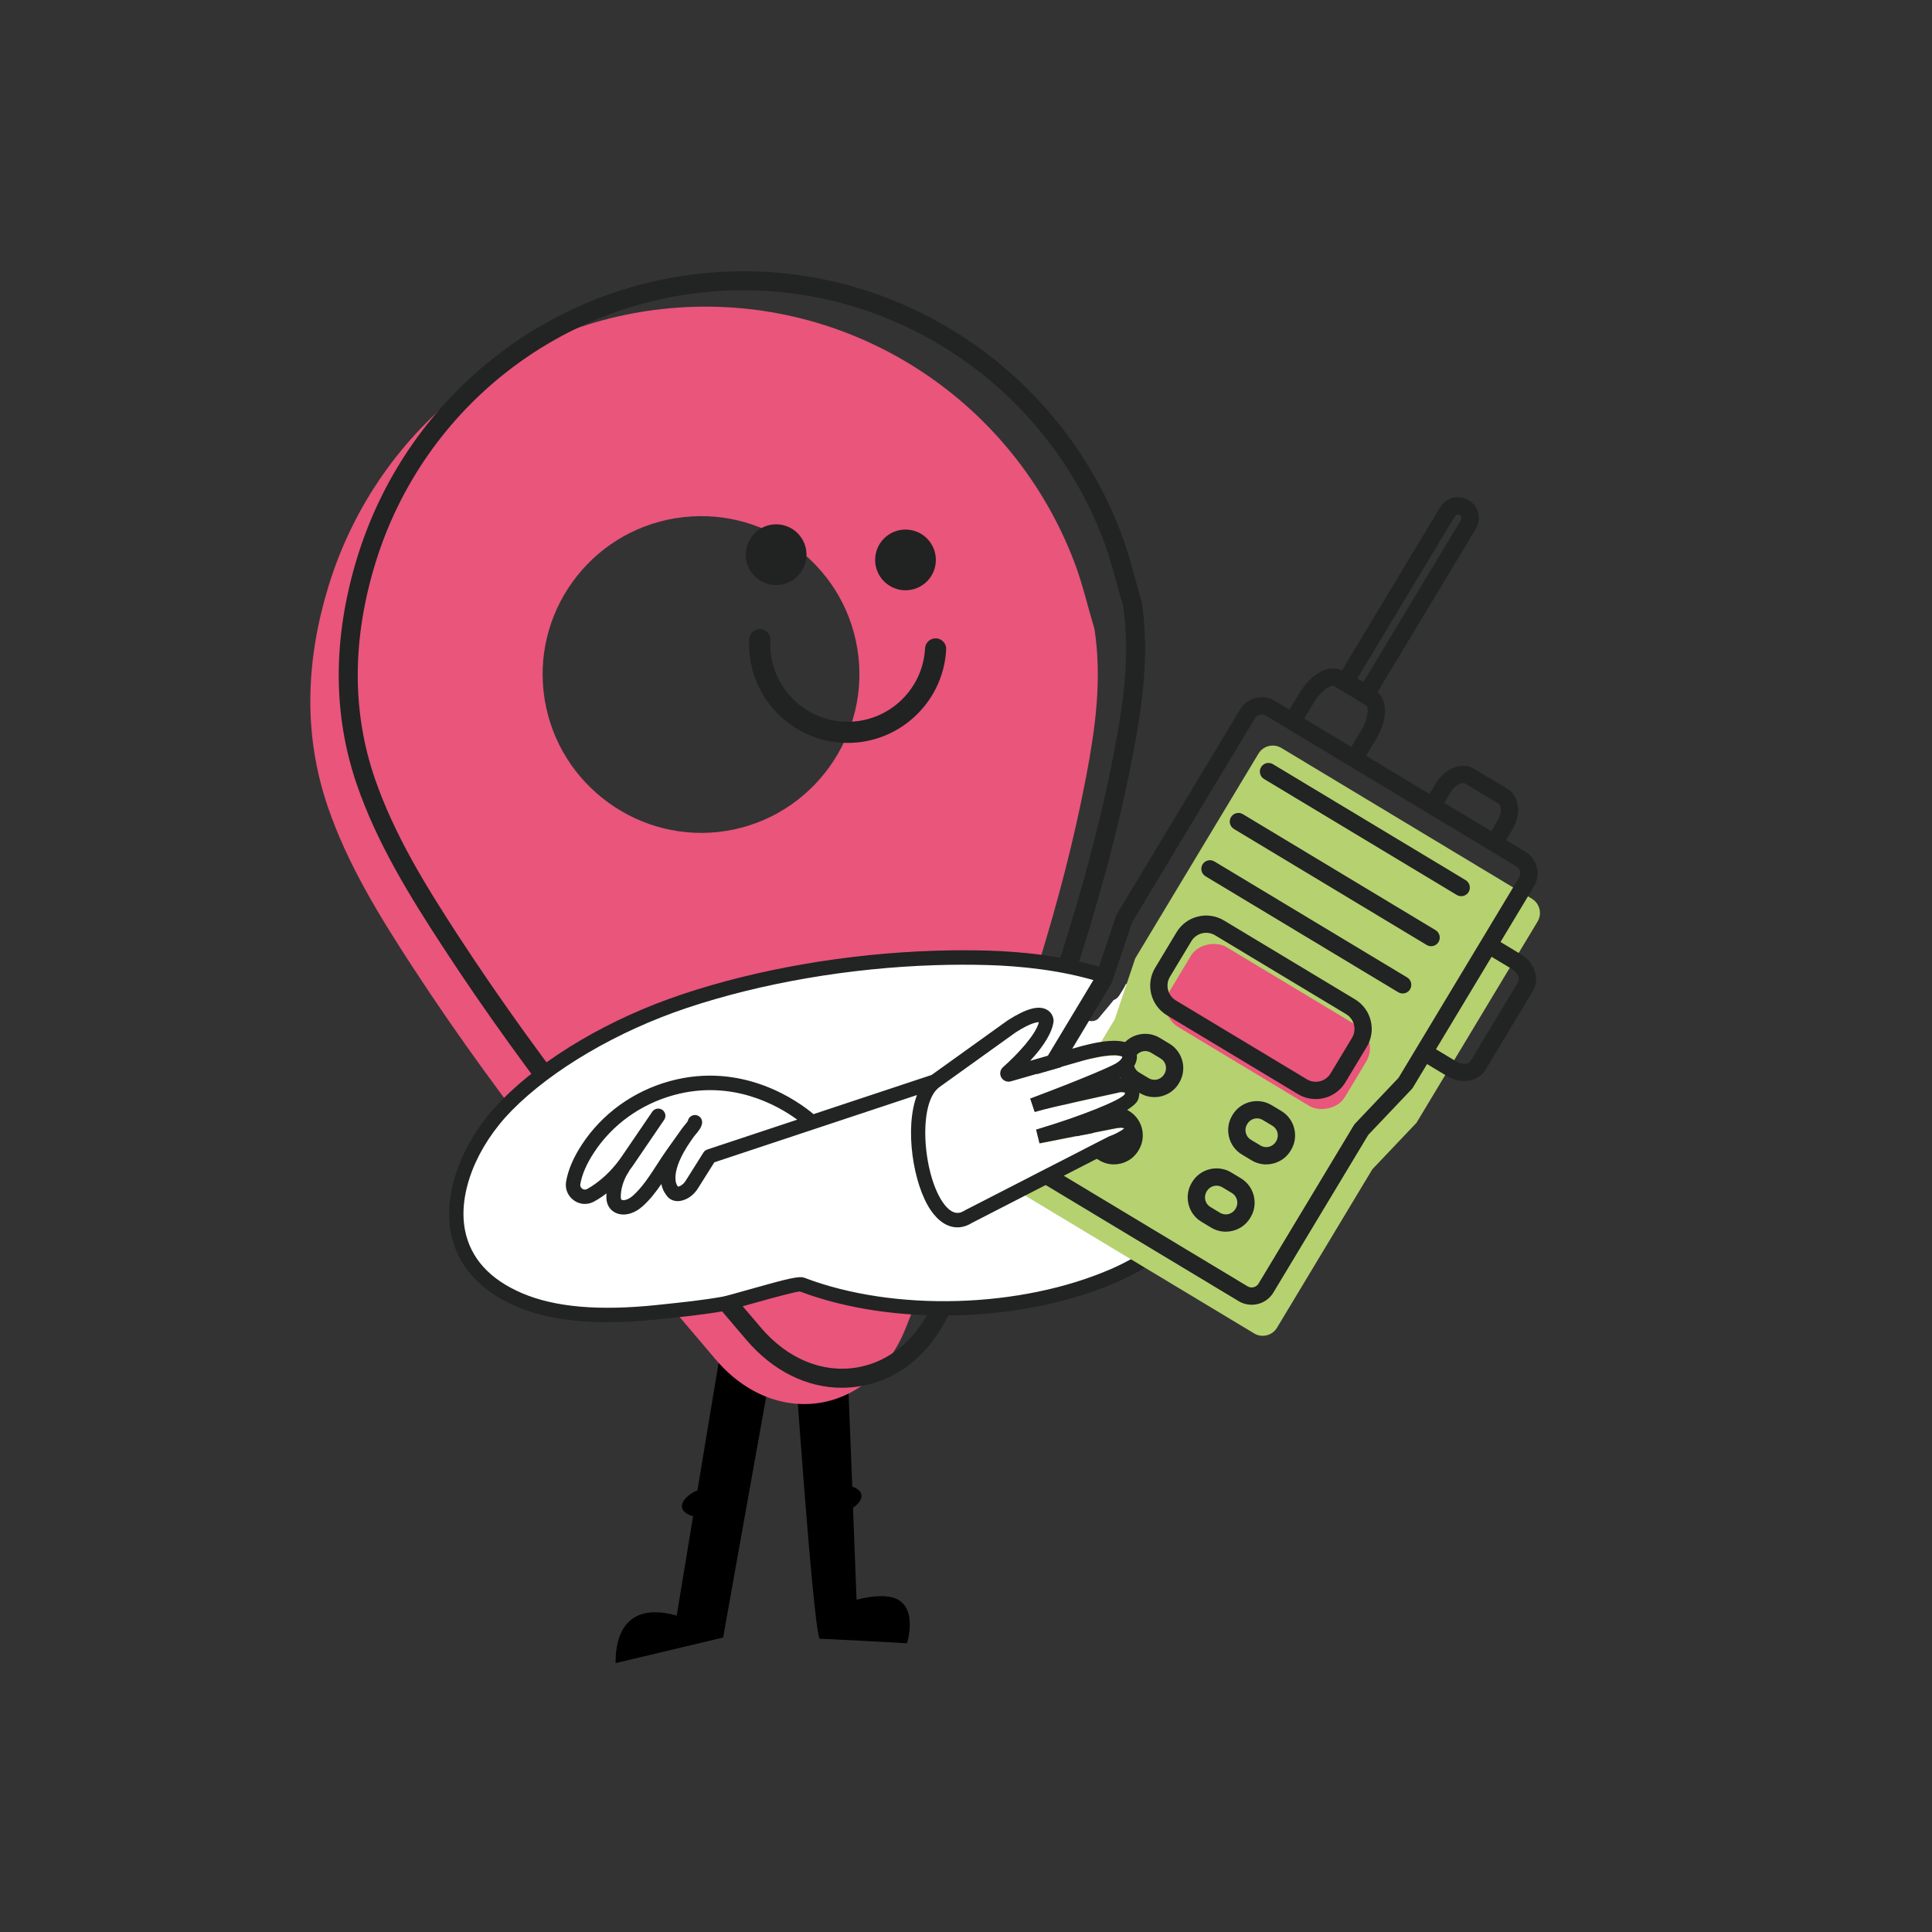
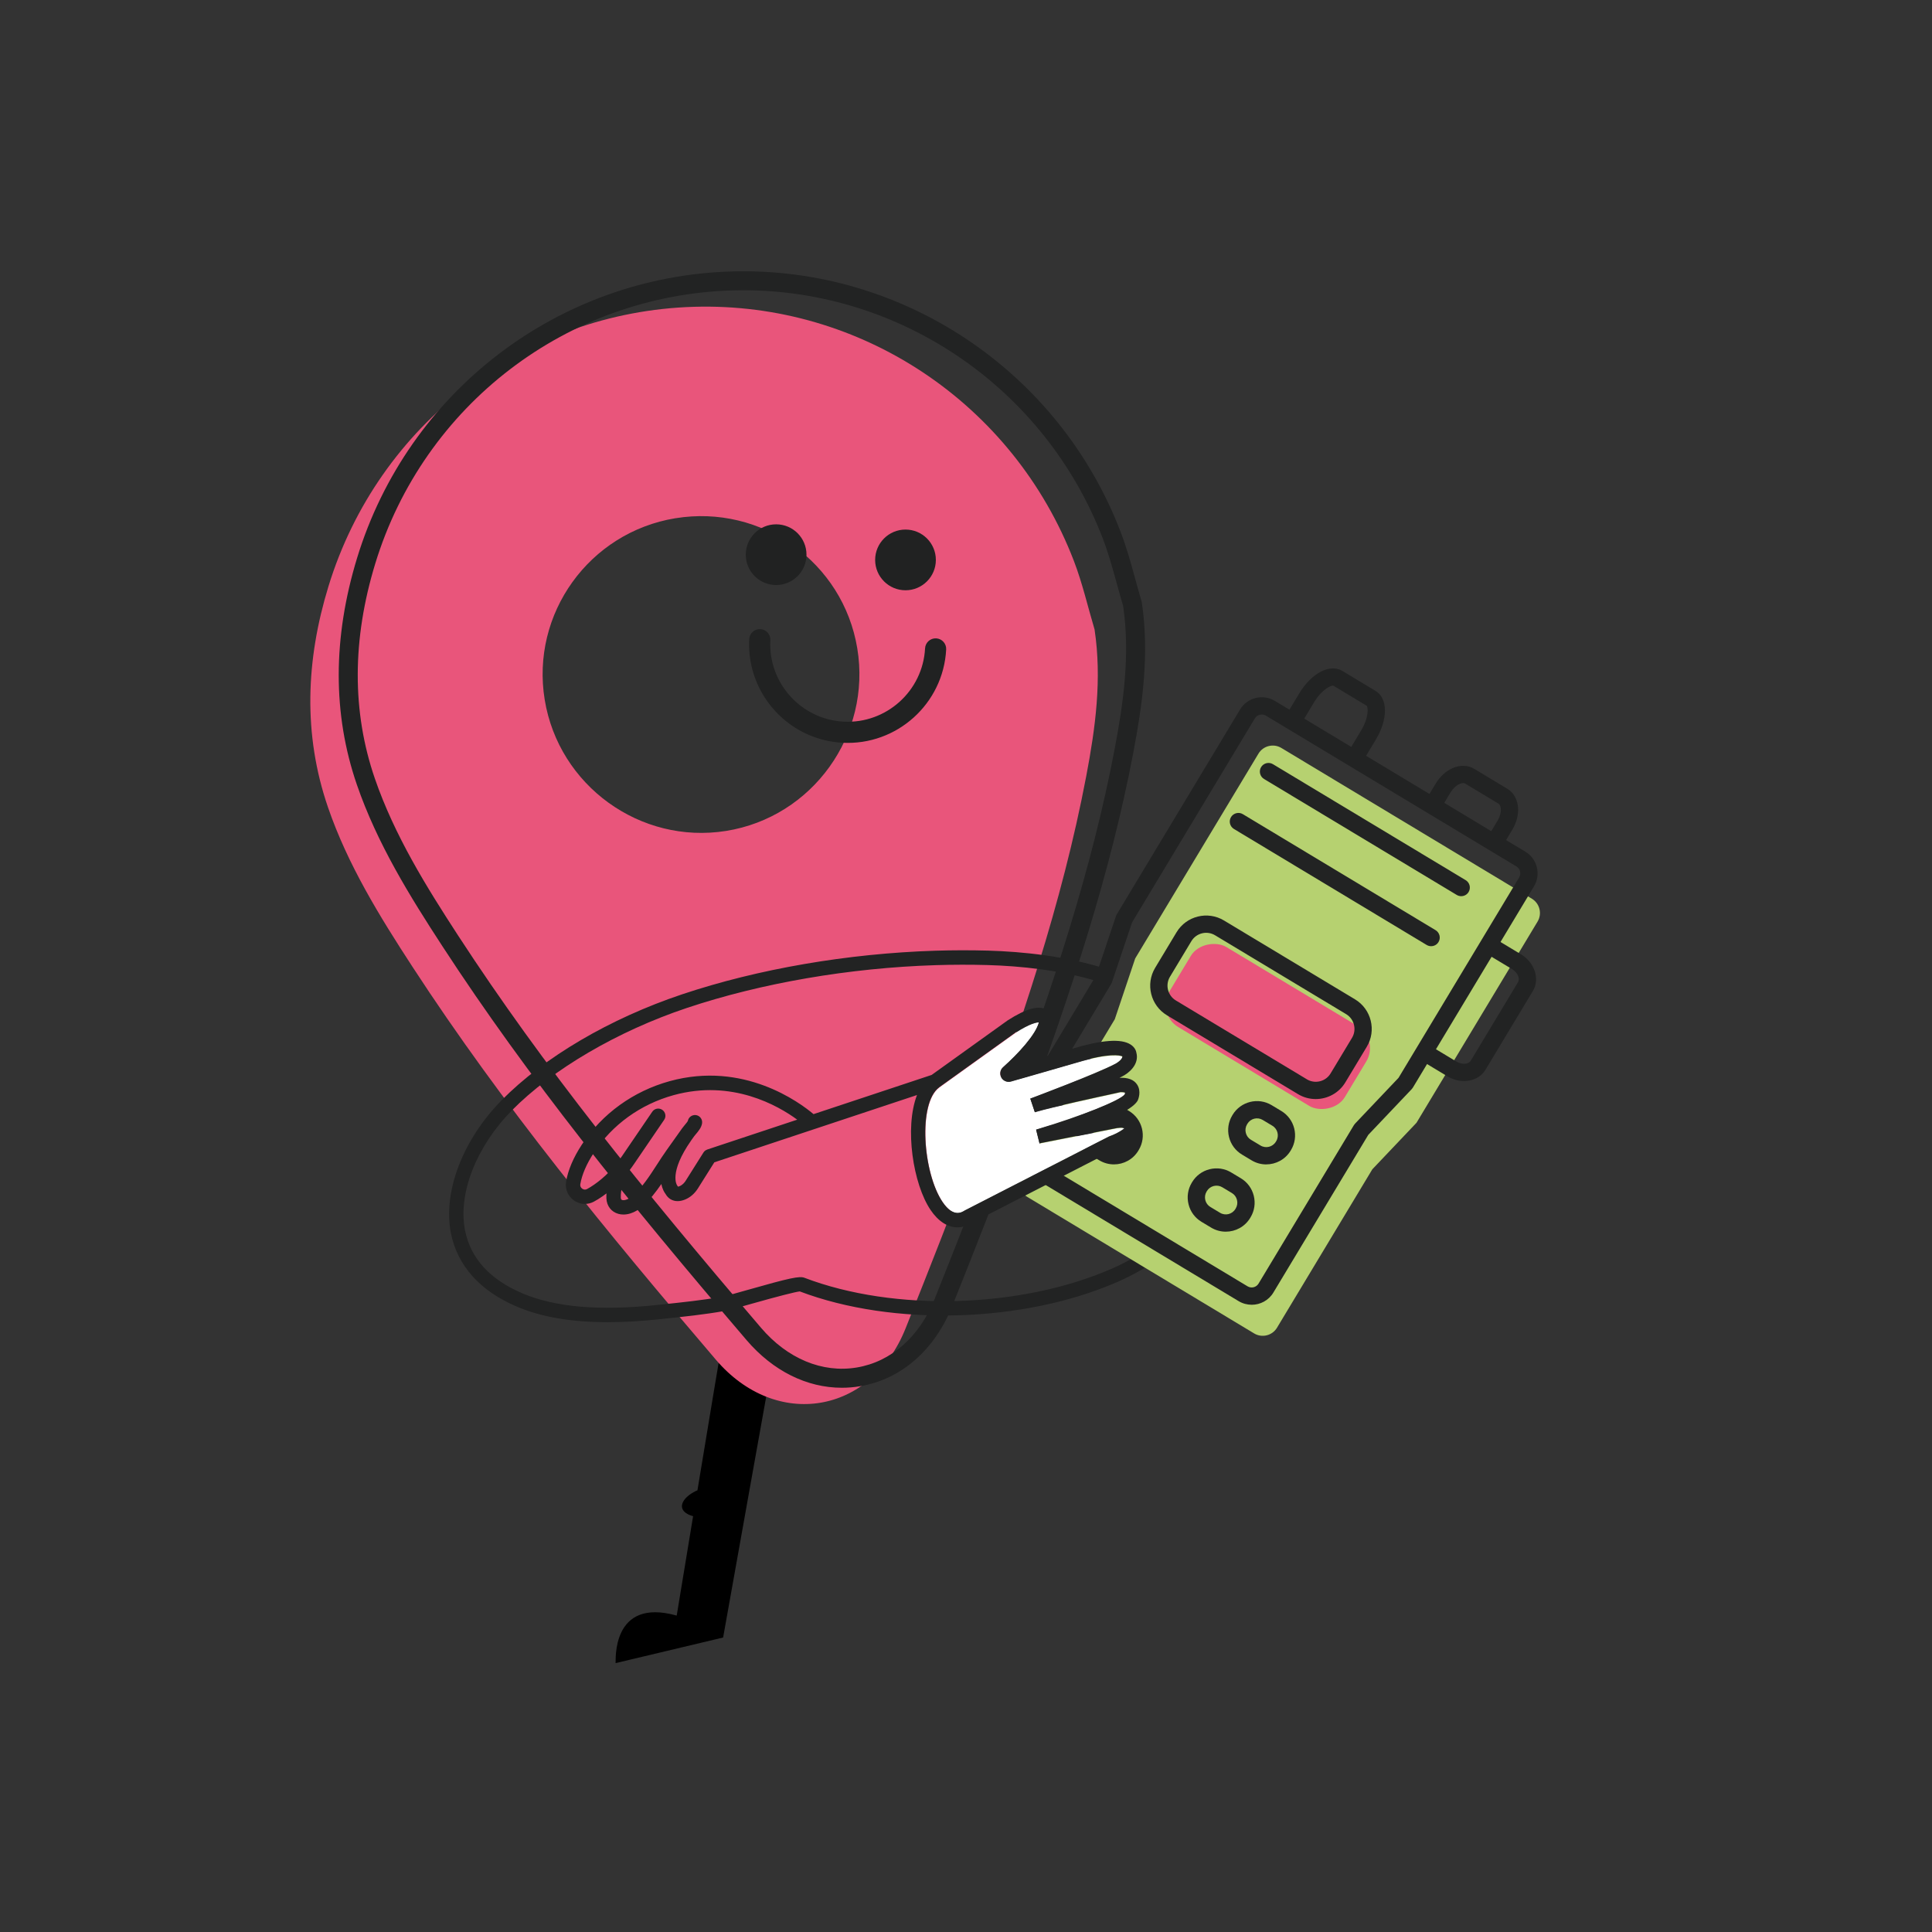
<svg xmlns="http://www.w3.org/2000/svg" id="Capa_1" viewBox="0 0 800 800">
  <rect x="0" y="0" width="800" height="800" fill="#333333" stroke="none" />
  <defs>
    <style>.cls-1{fill:#e9557b;}.cls-2{fill:#fff;}.cls-3{fill:#222323;}.cls-4{fill:#b6d170;}.cls-5{fill:#212222;}</style>
  </defs>
  <path d="M322.11,551.3c-.37,1.84-22.68,126.76-22.68,126.76l-44.52,10.6c.15-.84-1.91-27.32,25.3-19.68,2.57-15.64,4.81-29.26,6.79-41.16-1.17-.33-2.17-.73-2.97-1.32-3.23-2.24-1.51-5.99,3.12-8.59.51-.29,1.06-.59,1.65-.81,11.57-70.02,11.79-70.65,12.08-71.56l10.46,3.49,10.76,2.28Z" />
-   <path d="M375.54,680.44s-35.43-1.99-36.16-1.84c-2.96-6.15-11.39-130.61-11.42-132.62l10.02-.81,11.38-3.78c.51,1.65.73,2.24,3.56,74.21,4.7,1.51,5.32,5.25.29,8.74.44,11.09.92,23.72,1.47,38.08,6.35-1.69,11.35-1.58,11.71-1.43,15.2.73,9.14,19.46,9.14,19.46Z" />
  <path class="cls-1" d="M453.25,260.75c3.08,20.54.34,40.63-3.45,60.58-10.03,52.85-27.36,103.56-45.84,153.89-9.2,25.07-19.03,49.91-28.93,74.72-14.27,35.77-53.68,42.27-78.59,13.1-44.58-52.19-88.16-105.16-125.69-162.78-13.62-20.91-26.78-42.23-34.93-65.95-10.43-30.35-9.12-61.1.17-91.46,20.64-67.47,81.44-113.78,151.44-115.81,69.12-2.01,132.19,40.06,157.24,105.22,3.55,9.24,5.76,18.99,8.6,28.5ZM279.66,214.59c-35.69,5.86-59.93,39.53-54.11,75.14,5.82,35.6,39.56,60.01,75.1,54.34,35.77-5.71,60.26-39.78,54.33-75.61-5.89-35.63-39.59-59.73-75.32-53.86Z" />
  <circle class="cls-5" cx="374.95" cy="231.85" r="12.57" />
  <circle class="cls-5" cx="321.38" cy="229.68" r="12.57" />
  <path class="cls-5" d="M334.53,304.14c-15.05-6.66-25.2-22.11-24.29-39.5.13-2.41,2.19-4.27,4.6-4.14,2.41.13,4.27,2.19,4.14,4.6-.93,17.66,12.69,32.79,30.35,33.72,17.66.93,32.79-12.69,33.72-30.35.13-2.41,2.19-4.27,4.6-4.14,2.41.13,4.27,2.19,4.14,4.6-1.18,22.48-20.43,39.82-42.92,38.63-5.1-.27-9.93-1.47-14.34-3.42Z" />
  <path class="cls-3" d="M348.59,574.64c-14.48,0-28.54-6.96-39.47-19.75-49.82-58.33-90.32-108.41-126-163.19-13.27-20.38-26.93-42.32-35.36-66.82-10.04-29.21-10-60.8.12-93.89,21.06-68.85,83.39-116.51,155.09-118.59,70.75-2.07,135.46,41.24,161.02,107.74,2.5,6.5,4.36,13.26,6.15,19.8.81,2.96,1.66,6.03,2.54,8.99.05.18.09.36.12.54,3.21,21.38.23,42.38-3.47,61.9-9.51,50.16-25.27,98.04-46.01,154.51-9.42,25.64-19.47,51.02-28.96,74.82-7.33,18.37-21.31,30.52-38.36,33.33-2.47.41-4.95.61-7.41.61ZM307.8,120.19c-1.53,0-3.06.02-4.6.07-68.32,1.99-127.71,47.41-147.79,113.03-9.63,31.47-9.7,61.42-.21,89.03,8.13,23.65,21.51,45.12,34.51,65.09,35.45,54.43,75.77,104.27,125.39,162.37,10.95,12.83,25.4,18.83,39.62,16.48,14.26-2.36,26.05-12.74,32.33-28.49,9.47-23.74,19.5-49.06,28.89-74.61,20.6-56.1,36.25-103.64,45.66-153.27,3.56-18.75,6.43-38.87,3.46-58.99-.88-2.96-1.7-5.97-2.51-8.88-1.75-6.35-3.55-12.93-5.91-19.06-23.81-61.94-83.25-102.77-148.85-102.77Z" />
-   <path class="cls-2" d="M478.73,413.71c-3.86-2.39-8.05-4.47-12.48-6.32-.75,1.65-1.76,3.21-2.8,4.83-.57.9-1.41,1.55-2.34,1.91-1.95,2.53-4.1,4.89-6.11,7.38-1.55,1.92-4.84,1.6-6.43,0-1.87-1.87-1.55-4.53,0-6.44,2.25-2.79,4.76-5.36,6.72-8.37.52-.8,1.25-1.42,2.07-1.8.09-.15.19-.3.28-.45.02-.03.05-.1.1-.19-14.87-4.81-31.8-7.16-48.68-7.64-7.14-.2-14.39-.19-21.7.04-35.35,1.11-72.1,7.23-103.96,17.89-28.34,9.49-55.89,25.2-73.58,43.14-23.47,23.82-33.97,63.88,5.28,80.58,16.71,7.11,37.54,7.12,57.12,5.07,9.18-.96,18.29-1.86,27.36-3.46,4.57-.81,30.02-8.92,32.46-8,37.53,14.29,90.98,12.93,129.28-3.73,55.41-24.1,62.15-86.79,17.39-114.46Z" />
  <path class="cls-3" d="M480.3,411.17c-2.88-1.78-5.88-3.37-8.98-4.82-.66,1.89-1.06,3.94-1.67,5.81,2.58,1.24,5.1,2.59,7.51,4.08,18.94,11.71,29.35,31.17,27.85,52.04-1.75,24.32-18.52,45.68-44.87,57.15-37.56,16.34-89.8,17.85-127.02,3.68-2.05-.81-6.01.03-23.56,5.02-4.43,1.26-9.02,2.56-10.49,2.82-8.19,1.44-16.64,2.33-24.88,3.19l-2.27.24c-23.89,2.49-42.09.9-55.64-4.85-13.45-5.73-21.43-14.5-23.72-26.07-3-15.17,4.62-34.67,19.4-49.67,16.73-16.98,43.8-32.83,72.4-42.4,30.83-10.32,67.45-16.63,103.1-17.74h0c7.18-.23,14.42-.24,21.52-.04,13.34.38,30.38,2.04,46.39,7,.52-.76,1.21-1.34,2-1.71.09-.15.19-.3.28-.45.07-.13.49-1,.52-.99.08-.24.15-.47.21-.71,0-.07,0-.15.01-.26.02-.4.09-.77.19-1.13-17.07-5.51-35.28-7.32-49.43-7.73-7.22-.2-14.58-.19-21.87.04-36.23,1.14-73.45,7.55-104.81,18.05-29.9,10.01-57.15,26.01-74.76,43.88-16.13,16.37-24.37,37.96-21,55.02,2.66,13.44,12.07,23.95,27.24,30.4,10.23,4.35,22.57,6.47,37.72,6.47,6.41,0,13.44-.39,20.88-1.17l2.27-.24c8.28-.86,16.85-1.76,25.3-3.25,1.77-.31,5.86-1.47,11.08-2.96,10.66-3.02,18.4-5,19.98-5.12,38.55,14.61,92.53,13.04,131.35-3.85,28.42-12.36,46.53-35.61,48.44-62.19,1.66-23.13-9.8-44.64-30.66-57.54Z" />
  <path class="cls-4" d="M519.31,552.14l-93.94-56.53c-3.24-1.95-4.3-6.2-2.35-9.45l38.59-64.12,8.45-25.17,51.05-84.82c1.95-3.24,6.2-4.3,9.45-2.35l103.77,62.45c3.24,1.95,4.3,6.2,2.35,9.45l-50.14,83.32-18.28,19.25-39.49,65.63c-1.95,3.24-6.2,4.3-9.45,2.35Z" />
  <rect class="cls-1" x="505.65" y="382.64" width="38.66" height="84.79" rx="10.73" ry="10.73" transform="translate(-109.89 655.69) rotate(-58.96)" />
  <path class="cls-3" d="M518.28,540.27c-1.84,0-3.69-.48-5.38-1.49h0s-93.94-56.53-93.94-56.53c-4.94-2.97-6.54-9.41-3.57-14.36l38.39-63.78,8.33-24.8c.08-.25.19-.48.33-.71l51.05-84.82c1.44-2.39,3.72-4.07,6.44-4.75,2.72-.68,5.53-.26,7.92,1.18l103.77,62.45c2.39,1.44,4.07,3.72,4.75,6.44.68,2.72.26,5.53-1.18,7.92l-50.14,83.32c-.13.22-.29.43-.47.62l-18.01,18.97-39.29,65.29c-1.96,3.26-5.43,5.06-8.98,5.06ZM516.6,532.64c1.56.94,3.6.43,4.54-1.13l39.49-65.62c.13-.22.29-.43.47-.62l18.01-18.97,49.94-82.98c.45-.75.58-1.64.37-2.5-.21-.86-.75-1.58-1.49-2.04l-103.77-62.45c-.75-.45-1.64-.58-2.5-.37-.86.21-1.59.75-2.04,1.49l-50.85,84.49-8.33,24.8c-.08.25-.19.48-.33.71l-38.59,64.12c-.94,1.56-.43,3.6,1.13,4.54l93.94,56.53Z" />
  <path class="cls-3" d="M606.22,447.64c-2.28,0-4.66-.63-6.85-1.95l-10.54-6.34c-1.69-1.02-2.24-3.22-1.22-4.91,1.02-1.69,3.22-2.24,4.91-1.22l10.54,6.34c2.48,1.49,5.11,1.04,5.92-.29l19.63-32.62c.81-1.34-.03-3.87-2.51-5.37l-10.54-6.34c-1.69-1.02-2.24-3.22-1.22-4.91,1.02-1.69,3.22-2.24,4.91-1.22l10.54,6.34c5.7,3.43,7.93,10.25,4.95,15.19l-19.63,32.62c-1.83,3.05-5.22,4.68-8.89,4.68Z" />
  <path class="cls-3" d="M619.4,351.52c-.63,0-1.26-.17-1.84-.51-1.69-1.02-2.24-3.22-1.22-4.91l3.77-6.27c.96-1.59,1.45-3.37,1.34-4.89-.03-.5-.2-1.71-.95-2.16l-13.8-8.31c-.76-.46-1.9-.03-2.36.17-1.39.62-2.74,1.88-3.69,3.47l-3.77,6.27c-1.02,1.69-3.22,2.24-4.91,1.22-1.69-1.02-2.24-3.22-1.22-4.91l3.77-6.27c1.72-2.86,4.18-5.11,6.92-6.33,3.13-1.39,6.39-1.3,8.95.24l13.8,8.31c2.56,1.54,4.16,4.38,4.4,7.8.21,2.99-.63,6.22-2.35,9.08l-3.77,6.27c-.67,1.12-1.86,1.73-3.07,1.73Z" />
  <path class="cls-3" d="M561.42,316.63c-.63,0-1.26-.17-1.84-.51-1.69-1.02-2.24-3.22-1.22-4.91l5.22-8.68c3.36-5.58,2.92-9.79,2.33-10.3l-13.79-8.3c-.71-.28-4.64,1.3-8,6.88l-5.22,8.68c-1.02,1.69-3.22,2.24-4.91,1.22-1.69-1.02-2.24-3.22-1.22-4.91l5.22-8.68c5.05-8.39,12.7-12.4,17.82-9.32l13.8,8.31c5.11,3.08,5.16,11.72.11,20.11l-5.22,8.68c-.67,1.12-1.85,1.73-3.07,1.73Z" />
  <path class="cls-3" d="M544.82,455.1c-2.51,0-5.05-.66-7.36-2.05h0l-54.26-32.65c-6.76-4.07-8.95-12.88-4.88-19.64l8.86-14.73c4.07-6.76,12.88-8.95,19.64-4.88l54.26,32.65c6.76,4.07,8.95,12.88,4.88,19.64l-8.87,14.73c-2.68,4.46-7.43,6.93-12.29,6.93ZM541.15,446.92c3.38,2.03,7.79.94,9.82-2.44l8.87-14.73c2.03-3.38.94-7.79-2.44-9.82l-54.26-32.65c-3.38-2.04-7.79-.94-9.82,2.44l-8.86,14.73c-2.04,3.38-.94,7.79,2.44,9.82l54.26,32.65Z" />
  <path class="cls-3" d="M605.05,371.09c-.63,0-1.26-.17-1.84-.51l-79.8-48.02c-1.69-1.02-2.24-3.22-1.22-4.91,1.02-1.69,3.22-2.24,4.91-1.22l79.8,48.02c1.69,1.02,2.24,3.22,1.22,4.91-.67,1.12-1.86,1.73-3.07,1.73Z" />
  <path class="cls-3" d="M592.59,391.8c-.63,0-1.26-.17-1.84-.51l-79.8-48.03c-1.69-1.02-2.24-3.22-1.22-4.91,1.02-1.69,3.22-2.24,4.91-1.22l79.8,48.03c1.69,1.02,2.24,3.22,1.22,4.91-.67,1.12-1.86,1.73-3.07,1.73Z" />
-   <path class="cls-3" d="M580.81,411.37c-.63,0-1.26-.17-1.84-.51l-79.8-48.02c-1.69-1.02-2.24-3.22-1.22-4.91,1.02-1.69,3.22-2.24,4.91-1.22l79.8,48.02c1.69,1.02,2.24,3.22,1.22,4.91-.67,1.12-1.86,1.73-3.07,1.73Z" />
-   <path class="cls-3" d="M478.03,454.29c-2.07,0-4.16-.54-6.06-1.68l-4.01-2.41c-5.57-3.35-7.37-10.6-4.02-16.17l.14-.24c3.35-5.57,10.61-7.38,16.17-4.02l4.01,2.41c5.57,3.35,7.37,10.6,4.02,16.17l-.15.25c-2.21,3.67-6.11,5.7-10.11,5.7ZM474.19,435.23c-1.57,0-3.1.8-3.97,2.24l-.14.24c-1.32,2.19-.61,5.04,1.58,6.35l4.01,2.41h0c2.18,1.31,5.03.61,6.35-1.58l.15-.25c1.31-2.18.6-5.03-1.58-6.35l-4.01-2.41c-.74-.45-1.57-.66-2.38-.66Z" />
  <path class="cls-3" d="M524.33,482.16c-2.07,0-4.16-.54-6.06-1.68h0l-4.01-2.41c-2.69-1.62-4.59-4.19-5.35-7.26-.76-3.06-.29-6.23,1.33-8.92l.14-.24c3.35-5.57,10.61-7.38,16.17-4.03l4.01,2.41c5.57,3.35,7.37,10.6,4.02,16.17l-.15.25c-2.21,3.67-6.11,5.7-10.11,5.7ZM521.96,474.34c2.18,1.31,5.03.61,6.35-1.58l.15-.25c1.31-2.18.61-5.03-1.58-6.35l-4.01-2.41c-2.19-1.32-5.03-.61-6.35,1.58l-.14.24c-.64,1.06-.82,2.3-.52,3.51.3,1.21,1.04,2.22,2.09,2.85l4.01,2.41Z" />
  <path class="cls-3" d="M461.27,482.15c-2.07,0-4.16-.54-6.06-1.68h0s-4.01-2.41-4.01-2.41c-2.69-1.62-4.59-4.19-5.35-7.25-.76-3.06-.29-6.23,1.33-8.92l.14-.24c3.35-5.57,10.61-7.38,16.17-4.03l4.01,2.41c5.57,3.35,7.37,10.6,4.02,16.17l-.15.25c-2.21,3.67-6.11,5.7-10.11,5.7ZM458.9,474.33c2.18,1.31,5.03.61,6.35-1.58l.15-.25c1.31-2.18.61-5.03-1.58-6.35l-4.01-2.41c-1.05-.63-2.29-.82-3.5-.52-1.21.3-2.22,1.04-2.85,2.1l-.14.24c-.64,1.06-.82,2.3-.52,3.51s1.04,2.22,2.1,2.85l4.01,2.41Z" />
  <path class="cls-3" d="M507.57,510.01c-2.07,0-4.16-.54-6.06-1.68h0l-4.01-2.41c-2.69-1.62-4.59-4.19-5.35-7.25-.76-3.06-.29-6.23,1.33-8.92l.15-.25c1.62-2.69,4.19-4.59,7.25-5.35,3.06-.76,6.23-.29,8.92,1.33l4.01,2.41c2.69,1.62,4.59,4.19,5.35,7.25.76,3.06.29,6.23-1.33,8.92l-.15.25c-2.21,3.67-6.11,5.7-10.11,5.7ZM505.2,502.2c2.18,1.31,5.03.61,6.35-1.58l.15-.25c.63-1.05.81-2.29.51-3.5-.3-1.21-1.04-2.22-2.09-2.85l-4.01-2.41c-1.05-.63-2.29-.81-3.5-.52-1.21.3-2.22,1.04-2.85,2.09l-.15.25c-.63,1.05-.81,2.29-.52,3.5.3,1.21,1.04,2.22,2.1,2.85l4.01,2.41Z" />
-   <path class="cls-3" d="M565.79,290.9c-.64,0-1.28-.17-1.84-.51l-8.66-5.21c-.81-.49-1.4-1.28-1.63-2.2-.23-.92-.08-1.89.41-2.71l42.29-70.28c1.17-1.95,3.04-3.33,5.26-3.88,2.22-.55,4.51-.21,6.46.97l.14.09c4.04,2.43,5.35,7.69,2.92,11.73l-42.29,70.28c-.49.81-1.28,1.4-2.2,1.63-.28.07-.57.11-.86.11ZM562.04,280.89l2.53,1.52,40.45-67.21c.39-.64.17-1.52-.47-1.91l-.14-.09c-.43-.26-.84-.21-1.05-.15-.21.05-.6.2-.86.63l-40.45,67.21Z" />
  <path class="cls-2" d="M388.95,450.32l31.71-22.75c5.96-3.81,8.63-4.22,9.58-4.2-1.26,5.11-8.64,13.1-14.85,18.62-1.21,1.07-1.51,2.8-.74,4.21.78,1.42,2.42,2.1,4,1.66l27.29-7.84c13.57-4.04,17.87-2.94,18.88-2.5-.05,1.33-2.24,2.71-2.9,3.05-7.75,4.11-34.1,13.98-34.36,14.08l-.89.33,1.87,5.6.91-.27c5.97-1.77,25.78-6.07,32.29-7.48,1.05-.23,1.74-.38,2.19-.5h0c1.13-.05,1.74.1,1.97.19,0,.18-.04.48-.09.66-1.73,2.52-18.01,9.06-35.84,14.38l-.9.27,1.41,5.7,30.37-5.99c2.68-.63,4.17-.53,4.91-.34-.17.14-.38.29-.63.48-1.63,1.18-3.56,2.17-5.91,3.01l-59.72,30.64c-1.29.81-4.73,2.98-9.15-3.53-8.15-12.01-10.28-40.95-1.4-47.46Z" />
  <path class="cls-3" d="M471.97,465.94c-.39-1.83-1.68-3.43-3.36-4.17-1.21-.53-2.64-.8-4.28-.8h-.05c3.65-1.93,5.89-3.65,6.81-5.24.18-.38,1.67-3.83-.28-6.7-1.34-1.98-3.71-2.88-7.24-2.74.36-.18.68-.35.98-.5,2.85-1.38,7.3-5.02,5.99-9.95-.09-.55-.5-2.1-2.36-3.31-3.89-2.52-11.74-1.98-23.98,1.66l-17.64,5.07c5.98-6.45,9.24-12,9.72-16.53v-.07s0-.07,0-.07c0-.32-.17-3.12-2.94-4.57-3.38-1.79-8.48-.37-16.09,4.5l-31.48,22.59-48.9,16.23c-5.79-4.88-28.99-22.08-59.55-13.66-15.09,4.16-28.01,13.49-36.38,26.27-3.53,5.38-5.73,10.56-6.54,15.37-.5,2.96.72,5.91,3.18,7.69,1.37.99,2.96,1.51,4.62,1.51,1.26,0,2.52-.32,3.65-.91,1.15-.61,2.38-1.37,3.67-2.27.55-.38,1.08-.78,1.61-1.18-.05.73-.06,1.44-.03,2.14.16,3.11,2.06,5.53,4.95,6.33.66.19,1.37.28,2.11.28.97,0,1.97-.16,2.95-.48,1.75-.55,3.43-1.55,5.01-2.96,2.98-2.66,5.45-5.87,7.74-9.2.39,2.09,1.2,3.43,1.73,4.12,1.08,1.92,2.86,2.97,5,2.97.97,0,1.99-.22,3.04-.64,2.15-.87,4-2.47,5.36-4.62l6.8-10.81,83.92-27.86c-5.25,13.6-1.6,36.95,5.64,47.62,3.18,4.69,7.03,7.17,11.11,7.17,2.03,0,4.05-.62,5.93-1.81l59.08-30.33c2.66-.94,5.05-2.18,7.11-3.69,1-.72,1.73-1.36,2.25-1.94,1.08-1.21,1.49-2.85,1.14-4.5ZM388.89,450.22l31.71-22.75c5.96-3.81,8.63-4.22,9.58-4.2-1.26,5.11-8.64,13.1-14.85,18.62-1.21,1.07-1.51,2.8-.74,4.21.78,1.42,2.42,2.1,4,1.66l27.29-7.84c13.57-4.04,17.87-2.94,18.88-2.5-.05,1.33-2.24,2.71-2.9,3.05-7.75,4.11-34.1,13.98-34.36,14.08l-.89.33,1.87,5.6.91-.27c5.97-1.77,25.78-6.07,32.29-7.48,1.05-.23,1.74-.38,2.19-.5h0c1.13-.05,1.74.1,1.97.19,0,.18-.04.48-.09.66-1.73,2.52-18.01,9.06-35.84,14.38l-.9.27,1.41,5.7,30.37-5.99c2.68-.63,4.17-.53,4.91-.34-.17.14-.38.29-.63.48-1.63,1.18-3.56,2.17-5.91,3.01l-59.72,30.64c-1.29.81-4.73,2.98-9.15-3.53-8.15-12.01-10.28-40.95-1.4-47.46ZM292.21,476.29c-.05.03-.1.07-.15.11-.1.08-.2.16-.3.25-.05.05-.1.1-.15.16-.08.09-.15.17-.21.27-.03.04-.06.07-.09.11l-7.37,11.71c-.48.76-1.31,1.77-2.56,2.28-.32.13-.51.18-.63.2,0,0,0,0,0,0l-.41-.61s-3.55-5.08,5.87-18.55c.01-.01.02-.03.03-.05.38-.54.76-1.07,1.14-1.6.14-.2.35-.45.59-.73l.07-.08c1.15-1.37,2.46-2.92,2.68-4.69.1-.8-.12-1.59-.62-2.23-.49-.63-1.19-1.02-2.01-1.12-1.6-.14-3.01.93-3.27,2.45-.12.25-.56.83-1.34,1.75-.39.47-.74.88-.98,1.23-2.13,3.03-4.29,6.05-6.44,9.06-1.36,1.9-2.69,3.96-4.01,6-2.99,4.63-6.09,9.42-9.9,12.83-.95.85-1.9,1.43-2.84,1.72-.64.21-1.23.26-1.65.14-.19-.05-.55-.15-.59-.89-.17-3.38,1.1-7.6,3.25-10.75.14-.2.24-.42.32-.64.63-.83,1.26-1.67,1.85-2.55l12.52-18.37c.45-.66.62-1.45.47-2.23-.15-.78-.59-1.46-1.25-1.91-.66-.45-1.45-.61-2.23-.47-.78.15-1.46.59-1.91,1.25l-12.52,18.37c-3.25,4.77-7.11,8.73-11.46,11.76-1.12.78-2.15,1.42-3.05,1.9-.64.34-1.37.28-1.98-.16-.62-.45-.91-1.13-.79-1.85.68-4,2.58-8.4,5.65-13.09,7.57-11.56,19.28-20.01,32.98-23.79,24.18-6.67,43.26,4.33,51.19,10.15l-37.21,12.35c-.06.02-.11.05-.17.08-.06.02-.12.05-.17.08-.12.06-.23.12-.34.19Z" />
</svg>